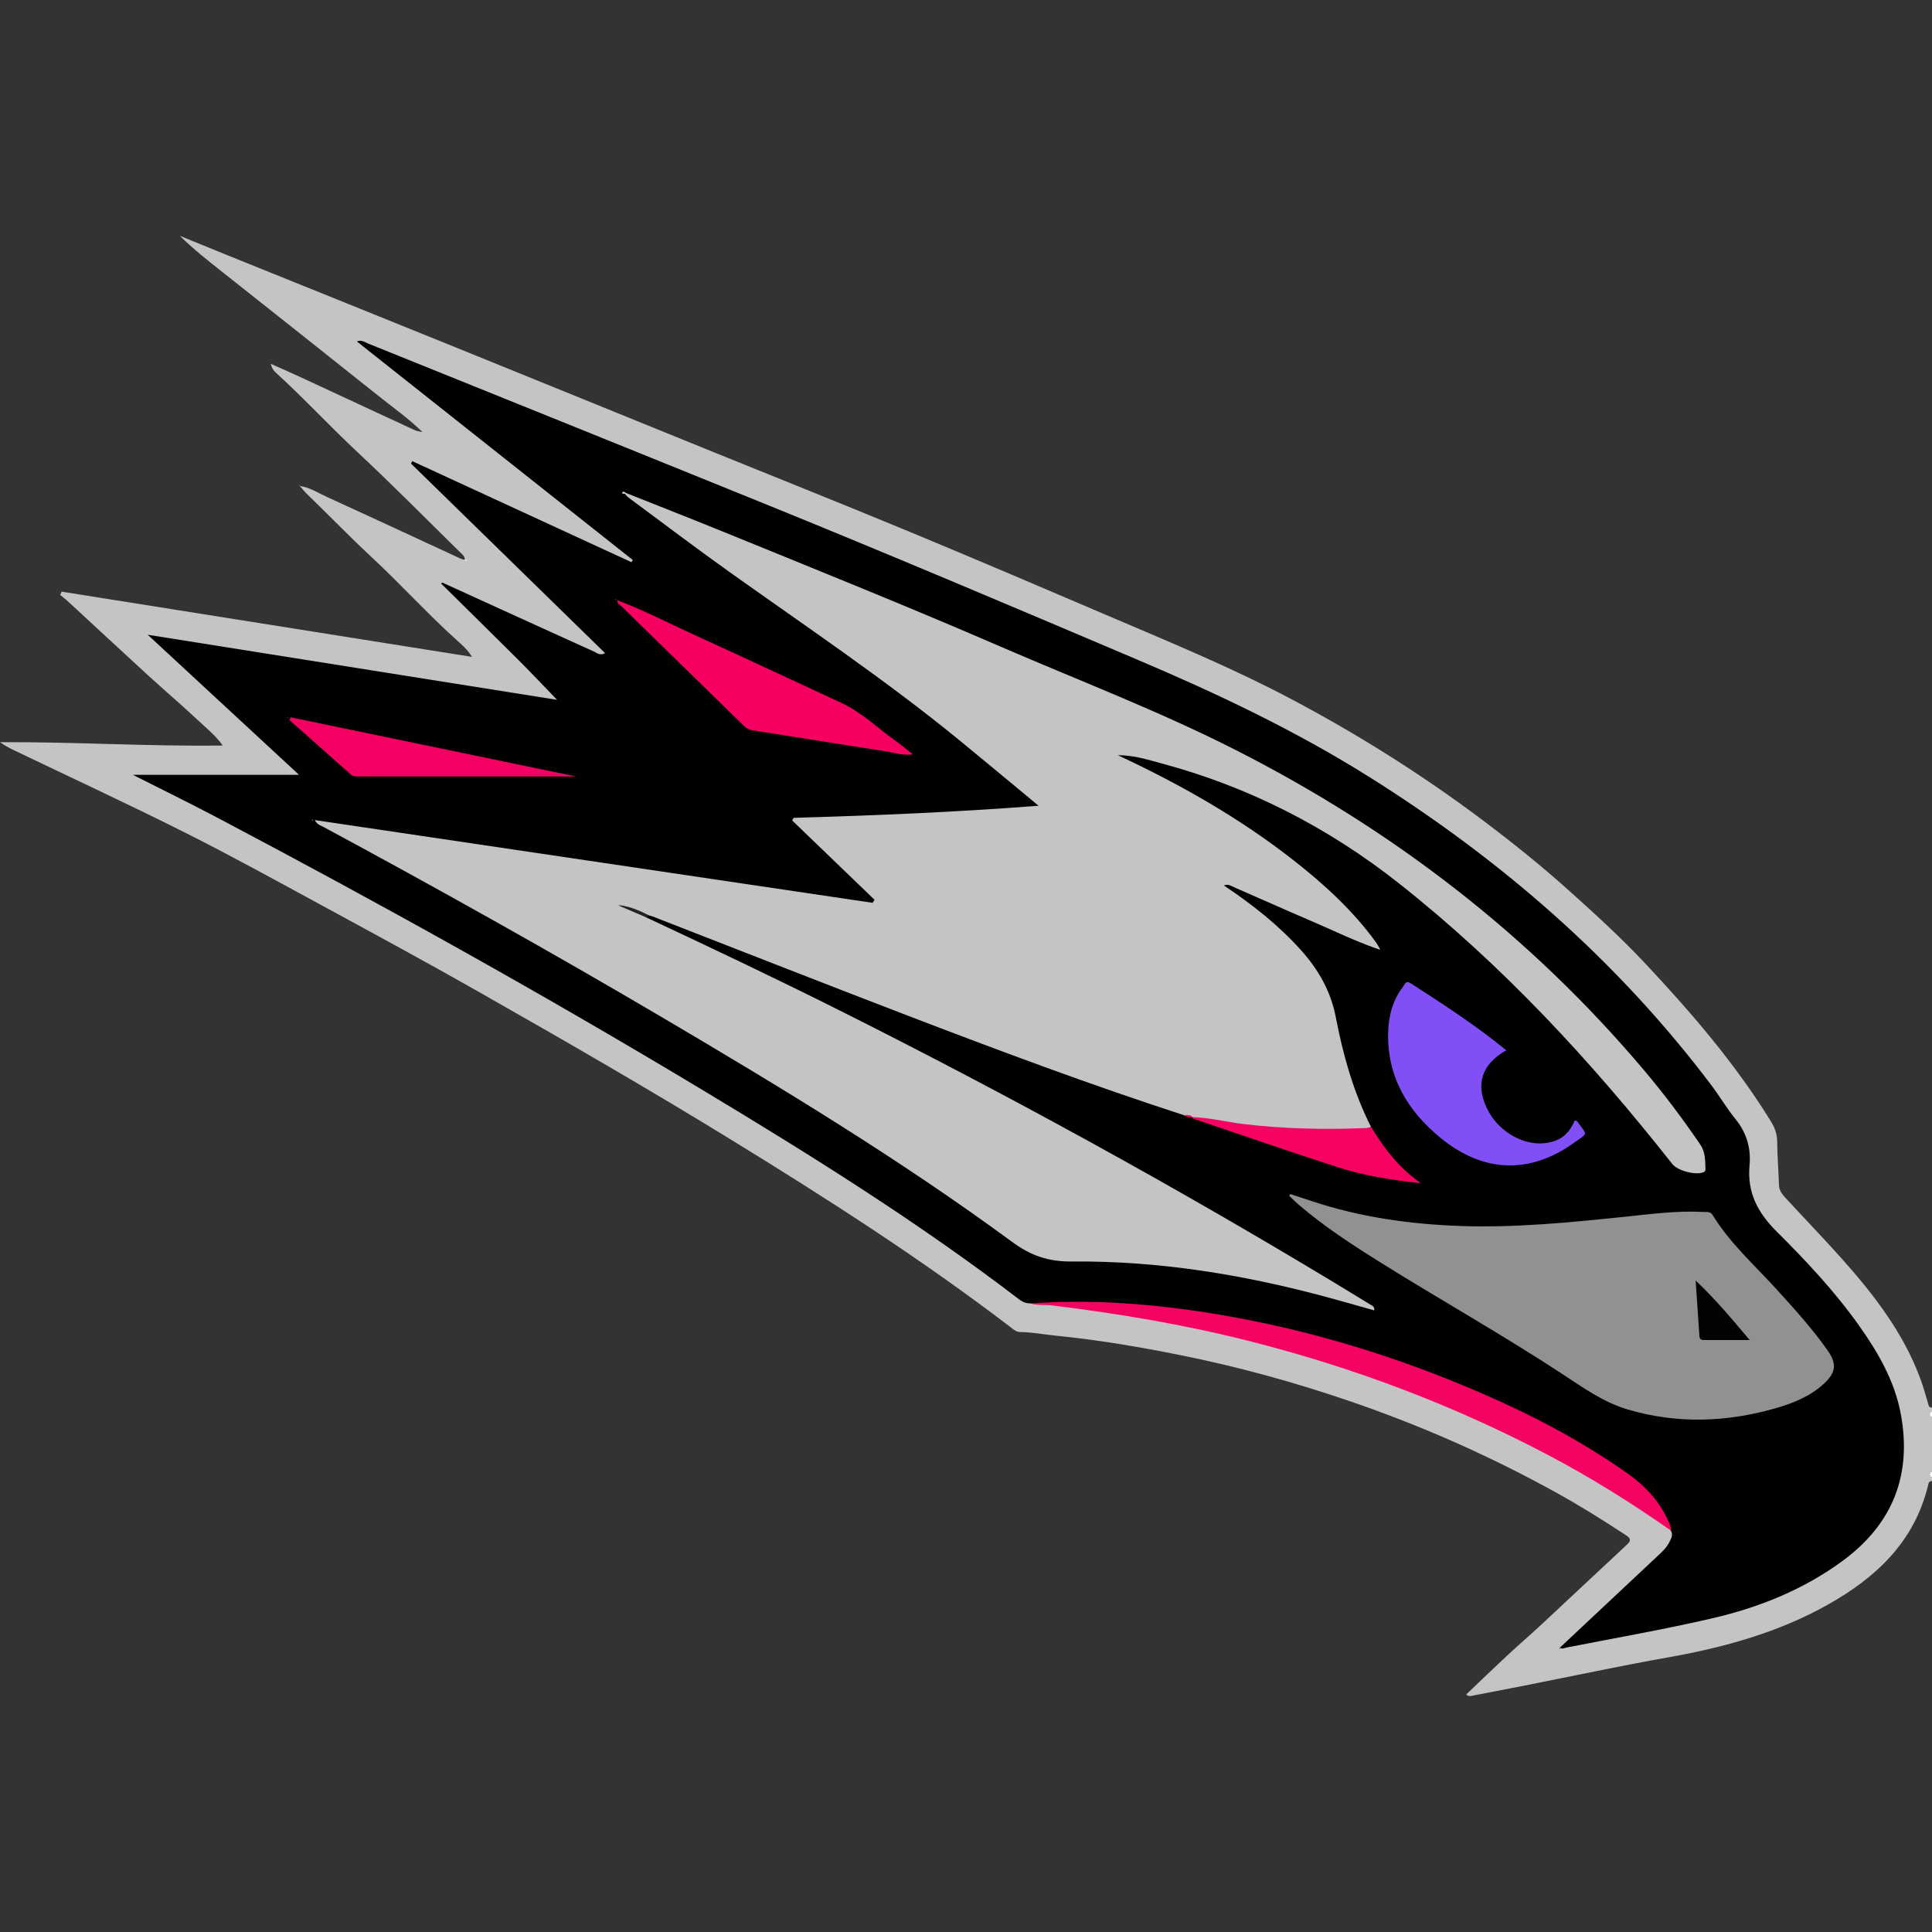
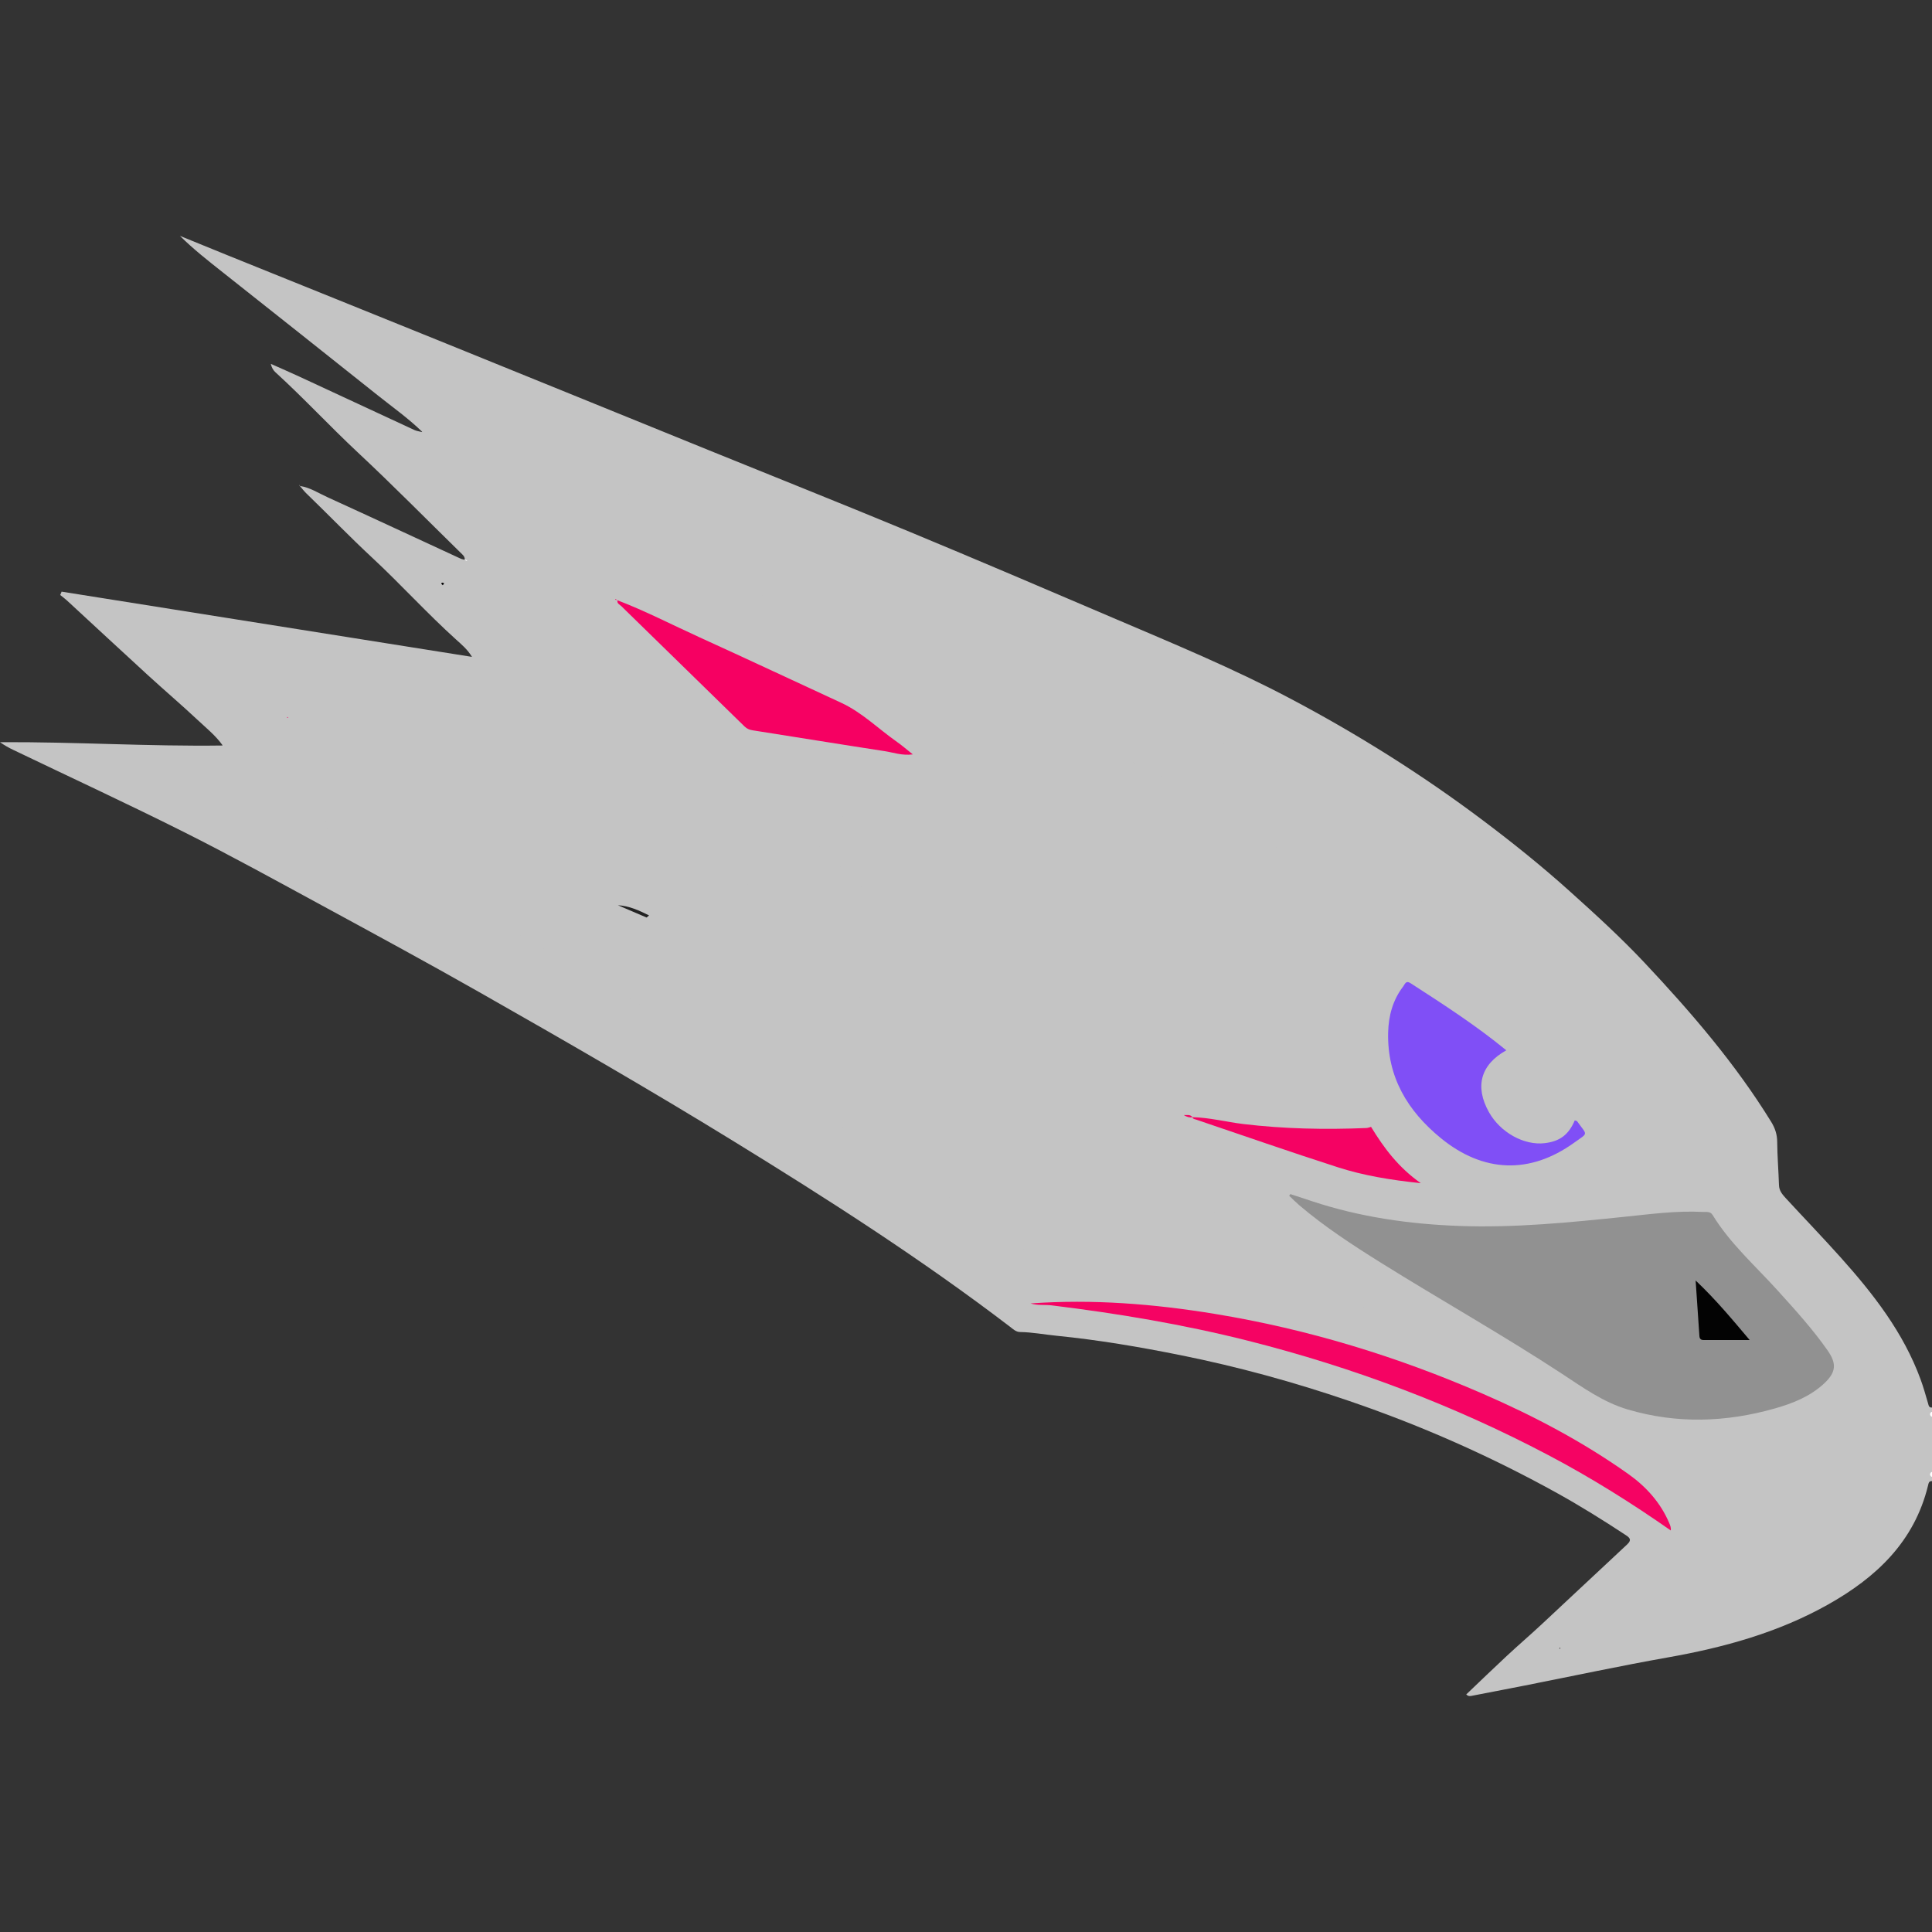
<svg xmlns="http://www.w3.org/2000/svg" version="1.1" id="Layer_1" x="0px" y="0px" width="64px" height="64px" viewBox="0 0 64 64" enable-background="new 0 0 64 64" xml:space="preserve">
  <rect x="0" y="0" width="64" height="64" fill="#333333" stroke="none" />
  <g>
    <g>
      <path fill="#C4C4C4" d="M15.396,18.529c0.001-0.097-0.07-0.152-0.13-0.211c-1.136-1.113-2.253-2.247-3.415-3.332    c-0.929-0.868-1.791-1.801-2.73-2.657c-0.069-0.063-0.119-0.147-0.151-0.276c0.32,0.142,0.641,0.281,0.958,0.428    c1.267,0.587,2.533,1.178,3.8,1.764c0.075,0.035,0.162,0.044,0.244,0.066l0.026,0.015L13.982,14.3    c-0.459-0.446-0.982-0.815-1.48-1.213c-1.707-1.363-3.421-2.717-5.133-4.074c-0.48-0.38-0.962-0.757-1.408-1.199    C6.49,8.03,7.018,8.246,7.547,8.46c2.402,0.97,4.805,1.936,7.206,2.909c2.905,1.177,5.807,2.359,8.711,3.538    c2.222,0.902,4.45,1.789,6.665,2.708c2.255,0.935,4.5,1.895,6.744,2.854c1.972,0.842,3.954,1.661,5.854,2.664    c2.24,1.183,4.379,2.525,6.403,4.048c0.988,0.743,1.952,1.517,2.872,2.345c0.85,0.764,1.694,1.534,2.477,2.367    c1.542,1.642,3.009,3.344,4.195,5.271c0.127,0.207,0.196,0.414,0.198,0.66c0.004,0.479,0.044,0.958,0.059,1.437    c0.006,0.191,0.121,0.316,0.234,0.44c0.6,0.652,1.215,1.289,1.806,1.949c1.086,1.213,2.081,2.489,2.65,4.041    c0.095,0.259,0.17,0.527,0.247,0.792c0.022,0.075,0.028,0.15,0.132,0.144c0,0.043,0,0.086,0,0.128    c-0.048,0.064-0.048,0.128,0,0.192c0,0.599,0,1.197,0,1.796c-0.048,0.064-0.048,0.128,0,0.192c0,0.043,0,0.086,0,0.128    c-0.104-0.005-0.112,0.069-0.131,0.146c-0.453,1.861-1.716,3.046-3.312,3.943c-1.655,0.931-3.453,1.424-5.311,1.753    c-1.59,0.282-3.17,0.621-4.754,0.934c-0.573,0.113-1.147,0.225-1.721,0.334c-0.057,0.011-0.124,0.033-0.2-0.043    c0.447-0.425,0.888-0.852,1.338-1.271c0.382-0.356,0.779-0.696,1.161-1.052c0.945-0.879,1.884-1.765,2.83-2.644    c0.185-0.172,0.057-0.244-0.08-0.334c-0.722-0.474-1.455-0.932-2.21-1.352c-2.215-1.23-4.525-2.252-6.922-3.07    c-1.823-0.623-3.68-1.133-5.57-1.513c-1.365-0.275-2.736-0.508-4.123-0.646c-0.402-0.04-0.799-0.117-1.205-0.123    c-0.136-0.002-0.231-0.097-0.333-0.175c-2.936-2.242-6.042-4.231-9.186-6.164c-2.771-1.704-5.59-3.326-8.418-4.933    c-1.725-0.98-3.47-1.925-5.213-2.872c-1.509-0.819-3.013-1.649-4.548-2.419c-1.868-0.937-3.766-1.815-5.651-2.72    C0.29,24.77,0.144,24.688,0,24.586c2.459-0.015,4.913,0.144,7.37,0.11l0.005-0.005c-0.228-0.321-0.535-0.567-0.818-0.832    c-0.544-0.51-1.112-0.993-1.662-1.497c-0.896-0.82-1.786-1.649-2.679-2.472c-0.07-0.064-0.147-0.12-0.221-0.18    c0.015-0.037,0.031-0.074,0.046-0.111c4.515,0.718,9.03,1.436,13.594,2.161c-0.154-0.254-0.344-0.409-0.52-0.568    c-0.968-0.873-1.842-1.841-2.796-2.727c-0.743-0.691-1.446-1.421-2.175-2.125c-0.076-0.073-0.139-0.159-0.208-0.239l0.002-0.002    c0.334,0.05,0.614,0.237,0.911,0.372c1.474,0.672,2.942,1.357,4.413,2.036c0.038,0.018,0.081,0.023,0.122,0.035l0.023,0.009    L15.396,18.529z" />
      <path fill="#FEFEFE" d="M64,46.947c-0.081-0.064-0.094-0.128,0-0.192C64,46.819,64,46.883,64,46.947z" />
      <path fill="#FEFEFE" d="M64,48.935c-0.095-0.064-0.079-0.128,0-0.192C64,48.807,64,48.871,64,48.935z" />
      <path fill="#C4C4C4" d="M9.936,16.101c-0.01-0.01-0.019-0.021-0.029-0.031c0.007,0.001,0.017,0,0.021,0.004    c0.006,0.006,0.007,0.017,0.01,0.025C9.938,16.098,9.936,16.101,9.936,16.101z" />
-       <path fill="#020102" d="M14.715,19.327c1.657,0.755,3.314,1.512,4.973,2.263c0.089,0.04,0.174,0.137,0.357,0.047    c-2.156-2.106-4.293-4.193-6.429-6.28c0.013-0.027,0.026-0.055,0.039-0.082c2.421,1.116,4.843,2.233,7.264,3.349    c0.015-0.024,0.03-0.048,0.044-0.072c-3.045-2.412-6.089-4.824-9.139-7.239c0.145-0.068,0.264,0.024,0.38,0.071    c4.424,1.785,8.85,3.568,13.27,5.363c4.085,1.659,8.144,3.382,12.202,5.105c2.644,1.122,5.23,2.348,7.666,3.876    c4.382,2.748,8.233,6.088,11.357,10.232c0.276,0.366,0.509,0.766,0.798,1.12c0.368,0.451,0.51,0.973,0.459,1.52    c-0.084,0.908,0.273,1.574,0.901,2.199c0.976,0.971,1.919,1.977,2.721,3.105c0.635,0.894,1.182,1.838,1.386,2.925    c0.38,2.018-0.261,3.655-1.925,4.877c-1.293,0.95-2.756,1.539-4.3,1.898c-1.608,0.374-3.238,0.657-4.859,0.975    c-0.065,0.013-0.142,0.067-0.208-0.009l0.008,0.004c1.084-1.017,2.168-2.035,3.253-3.051c0.14-0.131,0.28-0.261,0.366-0.437    c0.06-0.123,0.137-0.246,0.046-0.388c-0.357-0.745-0.848-1.382-1.528-1.859c-0.674-0.472-1.38-0.895-2.097-1.298    c-1.87-1.05-3.844-1.863-5.872-2.543c-2.468-0.828-4.999-1.405-7.59-1.663c-1.196-0.119-2.402-0.191-3.608-0.144    c-0.17,0.007-0.341,0.02-0.511-0.014c-0.143,0.001-0.262-0.044-0.38-0.134c-3.327-2.545-6.872-4.761-10.456-6.917    c-5.28-3.176-10.664-6.17-16.114-9.045c-0.903-0.476-1.821-0.925-2.79-1.415c1.855,0,3.652,0,5.505,0    c-1.671-1.547-3.309-3.063-5.011-4.639c4.571,0.727,9.052,1.439,13.561,2.156c-0.438-0.452-0.843-0.883-1.261-1.301    c-0.838-0.836-1.683-1.666-2.526-2.498C14.672,19.357,14.688,19.337,14.715,19.327z" />
      <path fill="#F50363" d="M34.139,43.178c2.053-0.148,4.087,0.015,6.114,0.348c3.074,0.505,6.027,1.408,8.88,2.65    c1.684,0.733,3.305,1.587,4.806,2.652c0.589,0.418,1.068,0.946,1.356,1.625c0.034,0.08,0.065,0.157,0.052,0.246    c-1.303-0.912-2.648-1.754-4.056-2.496c-3.163-1.667-6.484-2.914-9.949-3.789c-2.142-0.541-4.315-0.904-6.505-1.172    C34.605,43.214,34.367,43.251,34.139,43.178z" />
      <path fill="#FEFEFE" d="M15.396,18.529c0.028,0.011,0.056,0.023,0.083,0.034c-0.006,0.008-0.017,0.024-0.019,0.023    c-0.026-0.014-0.05-0.029-0.075-0.045C15.385,18.541,15.396,18.529,15.396,18.529z" />
      <path fill="#FEFEFE" d="M13.982,14.3c0.009,0.012,0.019,0.024,0.028,0.036c-0.013-0.009-0.026-0.017-0.038-0.026    C13.972,14.31,13.982,14.3,13.982,14.3z" />
      <path fill="#020102" d="M14.667,19.386c-0.018-0.019-0.054-0.05-0.05-0.057c0.027-0.048,0.064-0.021,0.097-0.003    C14.699,19.346,14.683,19.366,14.667,19.386z" />
      <path fill="#FEFEFE" d="M7.375,24.691c0.009,0.01,0.018,0.02,0.026,0.029c-0.011-0.008-0.021-0.016-0.032-0.024    C7.37,24.696,7.375,24.691,7.375,24.691z" />
      <path fill="#020102" d="M51.673,54.57c0.006,0.013,0.012,0.026,0.018,0.039c-0.013,0.002-0.025,0.004-0.038,0.006    c0.01-0.013,0.019-0.027,0.029-0.04C51.681,54.575,51.673,54.57,51.673,54.57z" />
      <path fill="#C4C4C4" d="M45.648,31.438c-0.774-0.266-1.508-0.629-2.259-0.95c-0.841-0.359-1.674-0.735-2.513-1.099    c-0.1-0.043-0.202-0.118-0.332-0.055c0.938,0.625,1.813,1.315,2.564,2.153c0.571,0.638,0.978,1.357,1.142,2.211    c0.242,1.256,0.587,2.483,1.166,3.632c-0.069,0.136-0.201,0.152-0.329,0.155c-1.666,0.036-3.329,0.003-4.971-0.323    c-0.208-0.041-0.417-0.085-0.619-0.153l0.005,0.002c-0.084-0.074-0.203-0.004-0.288-0.071c-3.111-1.01-6.173-2.156-9.225-3.327    c-2.794-1.072-5.578-2.168-8.366-3.253c-0.039-0.015-0.082-0.023-0.123-0.035c-0.356-0.04-0.64-0.288-0.956-0.336    c0.283,0.099,0.606,0.192,0.874,0.406c2.181,1.021,4.356,2.053,6.509,3.134c5.528,2.776,10.949,5.748,16.246,8.943    c0.402,0.242,0.801,0.489,1.202,0.733c0.071,0.043,0.165,0.066,0.148,0.203c-0.517-0.145-1.031-0.294-1.546-0.433    c-2.772-0.751-5.592-1.212-8.467-1.186c-0.778,0.007-1.357-0.191-1.97-0.641c-3.709-2.727-7.642-5.111-11.604-7.446    c-3.702-2.181-7.453-4.277-11.235-6.316c-0.086-0.046-0.201-0.067-0.271-0.22c6.18,0.917,12.328,1.829,18.476,2.741    c0.021-0.034,0.042-0.067,0.064-0.101c-0.909-0.876-1.819-1.751-2.728-2.627c0.016-0.029,0.032-0.058,0.048-0.087    c2.683-0.077,5.363-0.188,8.115-0.4c-0.919-0.761-1.777-1.478-2.643-2.186c-2.425-1.981-5.024-3.726-7.572-5.54    c-1.139-0.811-2.253-1.657-3.378-2.489c-0.041-0.03-0.071-0.076-0.106-0.114l0.005-0.027l0.026-0.006    c1.098,0.438,2.198,0.868,3.293,1.314c3.038,1.238,6.081,2.462,9.091,3.766c2.609,1.13,5.271,2.143,7.809,3.433    c5.211,2.647,9.761,6.142,13.538,10.619c0.661,0.783,1.276,1.602,1.854,2.45c0.175,0.256,0.161,0.52,0.173,0.794    c0.002,0.05,0.001,0.097-0.066,0.125c-0.258,0.109-0.855-0.048-1.032-0.272c-2.693-3.414-5.633-6.595-9.053-9.295    c-2.349-1.855-4.978-3.204-7.883-3.98c-0.445-0.119-0.891-0.267-1.432-0.267c2.105,0.982,4.052,2.094,5.829,3.487    c1.012,0.793,1.956,1.657,2.717,2.703c0.044,0.06,0.078,0.127,0.117,0.191C45.688,31.419,45.673,31.433,45.648,31.438z" />
      <path fill="#919191" d="M42.745,39.556c0.24,0.079,0.48,0.157,0.719,0.236c1.582,0.524,3.212,0.758,4.873,0.819    c1.842,0.068,3.667-0.116,5.494-0.305c0.859-0.089,1.719-0.205,2.587-0.159c0.113,0.006,0.238-0.025,0.315,0.102    c0.581,0.948,1.413,1.681,2.149,2.495c0.581,0.642,1.163,1.281,1.66,1.991c0.307,0.439,0.28,0.725-0.113,1.092    c-0.466,0.435-1.045,0.663-1.642,0.832c-1.615,0.457-3.236,0.512-4.862,0.033c-0.815-0.24-1.489-0.729-2.184-1.185    c-1.964-1.288-4.013-2.438-6.004-3.682c-0.933-0.583-1.854-1.183-2.694-1.898c-0.117-0.1-0.226-0.21-0.338-0.316    C42.72,39.593,42.733,39.575,42.745,39.556z" />
      <path fill="#804FF6" d="M49.898,34.793c-0.85,0.472-1.05,1.198-0.577,2.045c0.377,0.676,1.166,1.114,1.855,1.03    c0.499-0.061,0.786-0.278,0.99-0.753c0.027,0.01,0.066,0.011,0.079,0.03c0.344,0.482,0.38,0.364-0.1,0.709    c-1.464,1.052-3.007,0.998-4.413-0.15c-1.106-0.903-1.784-2.03-1.748-3.503c0.014-0.554,0.155-1.077,0.5-1.525    c0.053-0.069,0.085-0.209,0.242-0.107C47.81,33.269,48.893,33.968,49.898,34.793z" />
      <path fill="#F60062" d="M20.454,19.885c0.925,0.354,1.804,0.81,2.704,1.22c1.572,0.715,3.135,1.449,4.702,2.173    c0.698,0.322,1.238,0.867,1.857,1.301c0.165,0.115,0.317,0.249,0.521,0.411c-0.359,0.047-0.646-0.064-0.936-0.108    c-1.454-0.223-2.907-0.46-4.36-0.688c-0.11-0.017-0.196-0.048-0.279-0.13c-1.359-1.33-2.722-2.655-4.081-3.985    c-0.054-0.053-0.156-0.088-0.125-0.199L20.454,19.885z" />
-       <path fill="#F40062" d="M19.085,25.723c-2.441,0-4.8,0-7.159-0.001c-0.104,0-0.211,0.017-0.303-0.065    c-0.675-0.601-1.352-1.2-2.029-1.799c0.012-0.032,0.024-0.064,0.035-0.096C12.758,24.411,15.886,25.06,19.085,25.723z" />
      <path fill="#F50263" d="M39.499,37.008c0.566,0.012,1.114,0.157,1.673,0.225c1.36,0.164,2.724,0.191,4.091,0.134    c0.052-0.002,0.103-0.025,0.155-0.038c0.422,0.692,0.899,1.338,1.647,1.865c-0.998-0.104-1.89-0.251-2.749-0.527    c-1.57-0.505-3.128-1.049-4.691-1.578C39.577,37.073,39.517,37.071,39.499,37.008z" />
      <path fill="#222222" d="M21.419,30.394c-0.317-0.136-0.633-0.271-0.95-0.407c0.376,0.022,0.706,0.175,1.032,0.337    C21.474,30.347,21.447,30.37,21.419,30.394z" />
      <path fill="#F50263" d="M39.215,36.938c0.101,0.005,0.211-0.03,0.288,0.071C39.397,37.027,39.303,36.996,39.215,36.938z" />
      <path fill="#C4C4C4" d="M20.706,16.361c-0.036-0.011-0.114,0.02-0.091-0.049c0.014-0.044,0.083-0.019,0.122,0.016    C20.728,16.34,20.717,16.351,20.706,16.361z" />
      <path fill="#F60062" d="M20.458,19.88c-0.026-0.004-0.052-0.009-0.079-0.013c0.004-0.009,0.008-0.017,0.011-0.026    c0.021,0.015,0.042,0.029,0.064,0.044C20.454,19.885,20.458,19.88,20.458,19.88z" />
      <path fill="#F40062" d="M9.526,23.75c0.006,0.005,0.012,0.011,0.018,0.016c-0.006,0.005-0.013,0.014-0.019,0.013    c-0.006,0-0.012-0.01-0.018-0.015C9.513,23.759,9.52,23.755,9.526,23.75z" />
      <path fill="#C4C4C4" d="M10.354,27.18c-0.005-0.006-0.011-0.012-0.017-0.018c0.007-0.005,0.014-0.013,0.02-0.013    c0.006,0.001,0.012,0.01,0.018,0.016C10.369,27.17,10.362,27.174,10.354,27.18z" />
      <path fill="#C4C4C4" d="M45.695,31.395c0.006,0.024,0.013,0.048,0.019,0.072c-0.022-0.01-0.044-0.02-0.066-0.03    C45.663,31.422,45.678,31.408,45.695,31.395z" />
      <path fill="#030303" d="M56.17,42.418c0.684,0.646,1.238,1.32,1.79,1.972c-0.519,0-1.023,0-1.528,0    c-0.093,0-0.131-0.045-0.137-0.134C56.256,43.667,56.215,43.078,56.17,42.418z" />
    </g>
  </g>
</svg>